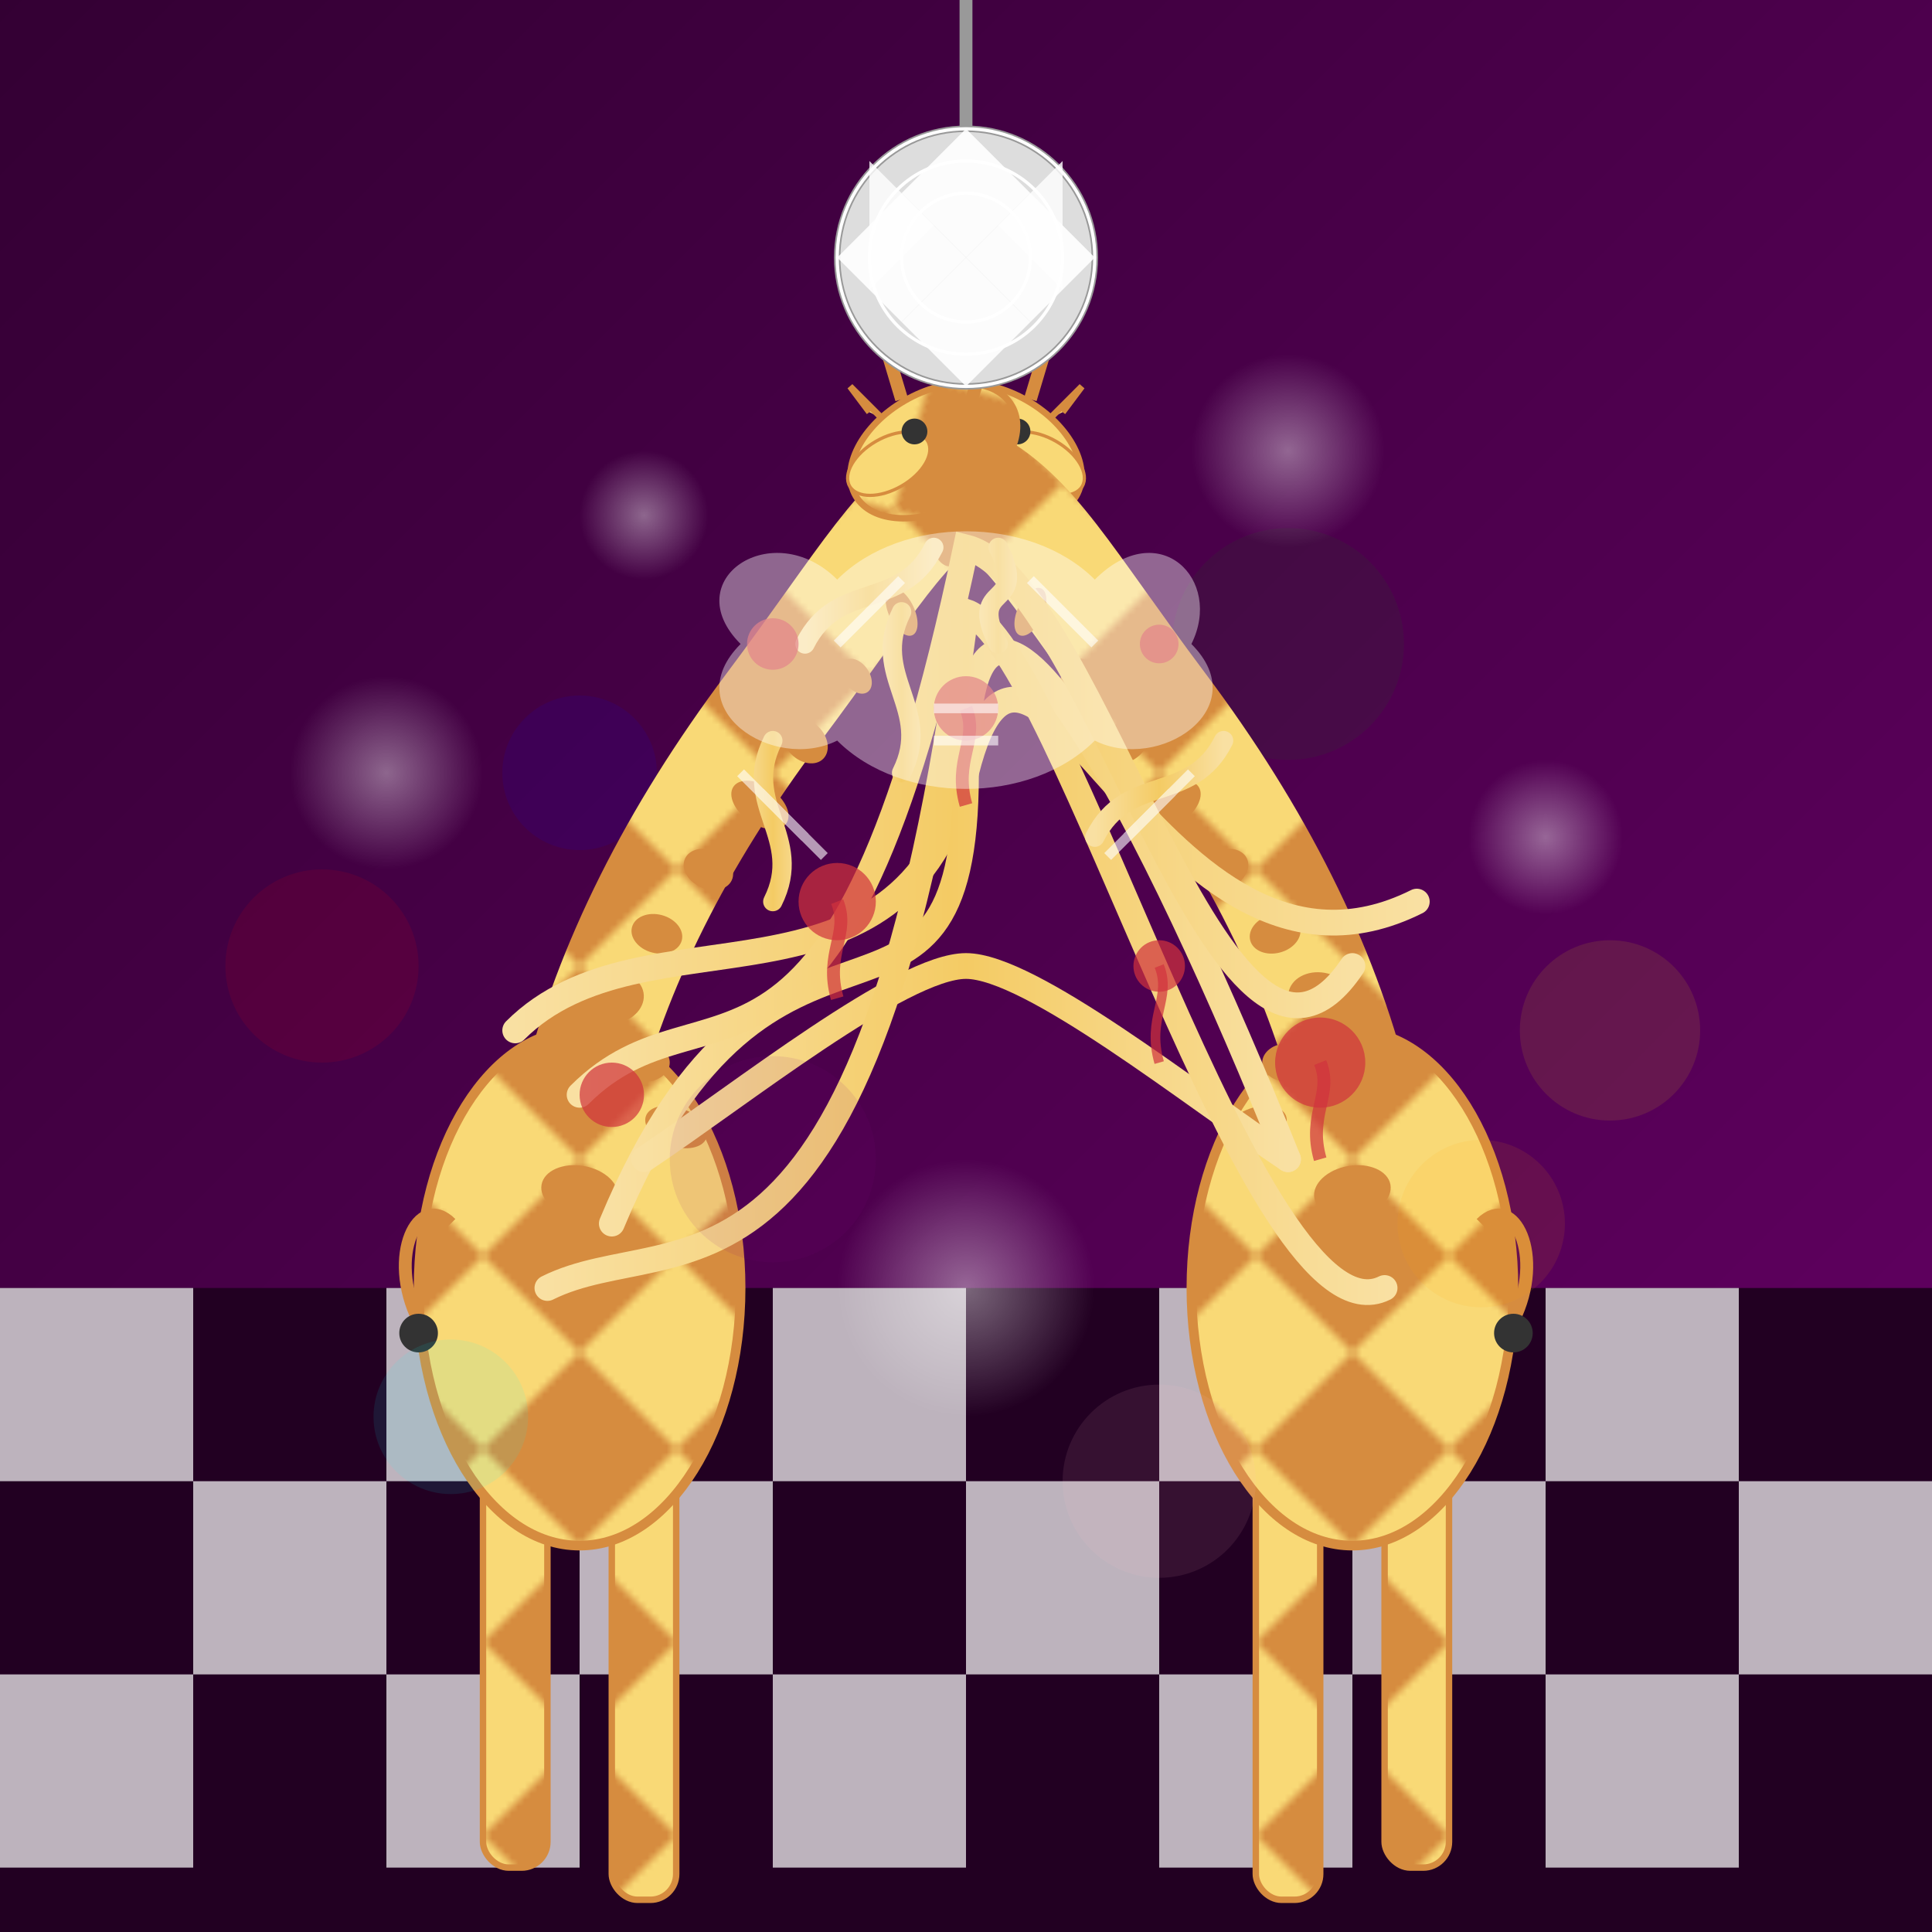
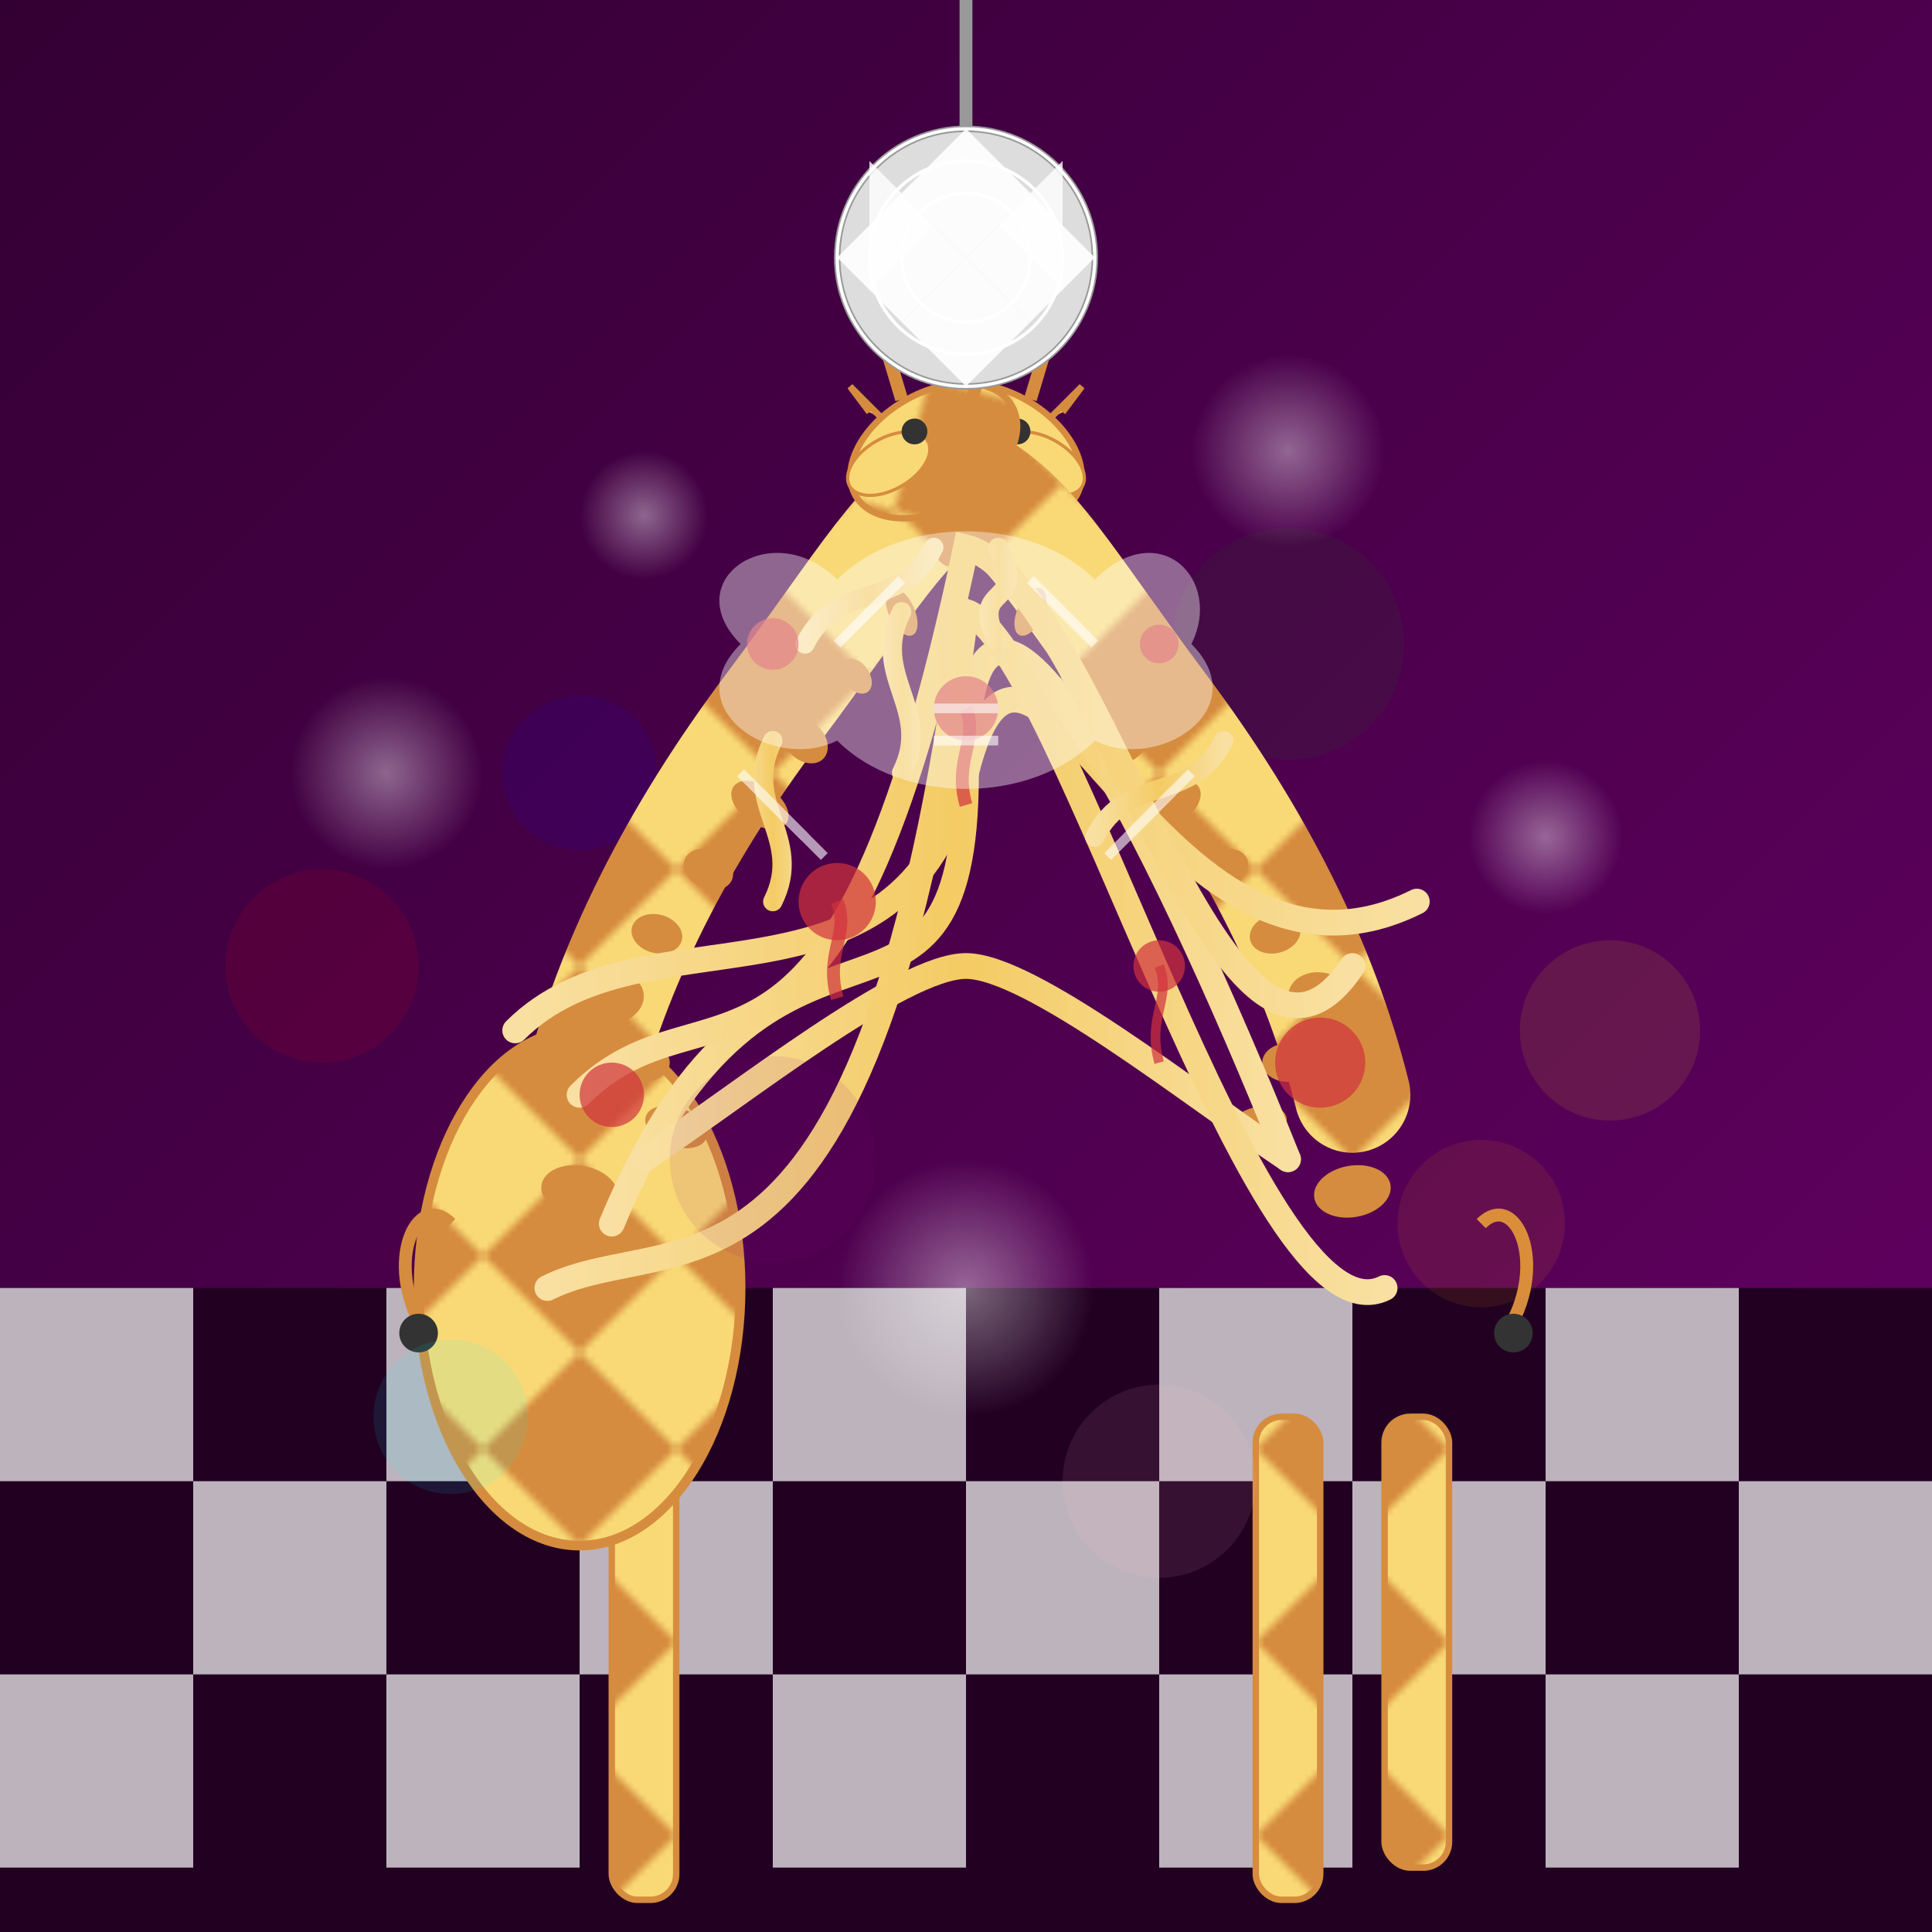
<svg xmlns="http://www.w3.org/2000/svg" viewBox="0 0 300 300">
  <defs>
    <linearGradient id="floorGradient" x1="0%" y1="0%" x2="100%" y2="100%">
      <stop offset="0%" stop-color="#330033" />
      <stop offset="100%" stop-color="#660066" />
    </linearGradient>
    <radialGradient id="discoReflection" cx="50%" cy="50%" r="50%" fx="50%" fy="50%">
      <stop offset="0%" stop-color="white" stop-opacity="0.8" />
      <stop offset="100%" stop-color="white" stop-opacity="0" />
    </radialGradient>
    <linearGradient id="spaghettiGradient" x1="0%" y1="0%" x2="100%" y2="0%">
      <stop offset="0%" stop-color="#F9E0A2" />
      <stop offset="50%" stop-color="#F4CB64" />
      <stop offset="100%" stop-color="#F9E0A2" />
    </linearGradient>
    <pattern id="giraffePattern" patternUnits="userSpaceOnUse" width="30" height="30">
      <rect width="30" height="30" fill="#F9D976" />
      <path d="M0,0 L15,15 L0,30 Z" fill="#D68C3F" />
      <path d="M30,0 L15,15 L30,30 Z" fill="#D68C3F" />
    </pattern>
    <filter id="discoLight">
      <feGaussianBlur stdDeviation="2" />
      <feColorMatrix type="matrix" values="1 0 0 0 0  0 1 0 0 0  0 0 1 0 0  0 0 0 5 -2" />
    </filter>
    <filter id="sauceFilter" x="-20%" y="-20%" width="140%" height="140%">
      <feTurbulence type="turbulence" baseFrequency="0.05" numOctaves="2" result="turbulence" />
      <feDisplacementMap in="SourceGraphic" in2="turbulence" scale="5" xChannelSelector="R" yChannelSelector="G" />
    </filter>
  </defs>
  <rect x="0" y="0" width="300" height="300" fill="url(#floorGradient)" />
  <g id="danceFloor">
    <rect x="0" y="200" width="300" height="100" fill="#220022" />
    <g opacity="0.7">
      <rect x="0" y="200" width="30" height="30" fill="white" />
      <rect x="60" y="200" width="30" height="30" fill="white" />
      <rect x="120" y="200" width="30" height="30" fill="white" />
      <rect x="180" y="200" width="30" height="30" fill="white" />
      <rect x="240" y="200" width="30" height="30" fill="white" />
      <rect x="30" y="230" width="30" height="30" fill="white" />
      <rect x="90" y="230" width="30" height="30" fill="white" />
      <rect x="150" y="230" width="30" height="30" fill="white" />
      <rect x="210" y="230" width="30" height="30" fill="white" />
      <rect x="270" y="230" width="30" height="30" fill="white" />
      <rect x="0" y="260" width="30" height="30" fill="white" />
      <rect x="60" y="260" width="30" height="30" fill="white" />
      <rect x="120" y="260" width="30" height="30" fill="white" />
      <rect x="180" y="260" width="30" height="30" fill="white" />
      <rect x="240" y="260" width="30" height="30" fill="white" />
    </g>
  </g>
  <g id="discoLightsBottom">
    <circle cx="50" cy="150" r="15" fill="red" opacity="0.3" filter="url(#discoLight)" />
    <circle cx="90" cy="120" r="12" fill="blue" opacity="0.3" filter="url(#discoLight)" />
    <circle cx="200" cy="100" r="18" fill="green" opacity="0.3" filter="url(#discoLight)" />
    <circle cx="250" cy="160" r="14" fill="yellow" opacity="0.3" filter="url(#discoLight)" />
  </g>
  <g id="giraffe1">
-     <rect x="75" y="220" width="10" height="70" fill="url(#giraffePattern)" stroke="#D68C3F" stroke-width="1" rx="4" ry="4" />
    <rect x="95" y="220" width="10" height="75" fill="url(#giraffePattern)" stroke="#D68C3F" stroke-width="1" rx="4" ry="4" />
    <ellipse cx="90" cy="200" rx="25" ry="40" fill="url(#giraffePattern)" stroke="#D68C3F" stroke-width="1.5" />
    <path d="M70,190 C65,185 60,195 65,205" fill="none" stroke="#D68C3F" stroke-width="2" />
    <circle cx="65" cy="207" r="3" fill="#333" />
    <path d="M90,170 C95,150 105,130 120,110 C135,90 140,80 150,75" fill="none" stroke="url(#giraffePattern)" stroke-width="18" stroke-linejoin="round" stroke-linecap="round" />
    <ellipse cx="155" cy="70" rx="14" ry="9" fill="url(#giraffePattern)" stroke="#D68C3F" stroke-width="1" transform="rotate(30 155 70)" />
    <ellipse cx="162" cy="72" rx="7" ry="4" fill="#F9D976" stroke="#D68C3F" stroke-width="0.5" transform="rotate(30 162 72)" />
    <circle cx="158" cy="67" r="2" fill="#333333" />
    <path d="M163,65 L168,60 L165,64" fill="#F9D976" stroke="#D68C3F" stroke-width="1" />
-     <path d="M150,65 L147,55" fill="none" stroke="#D68C3F" stroke-width="2" />
    <path d="M160,62 L163,52" fill="none" stroke="#D68C3F" stroke-width="2" />
    <circle cx="147" cy="55" r="2" fill="#D68C3F" />
    <circle cx="163" cy="52" r="2" fill="#D68C3F" />
    <g id="giraffe1Spots">
      <ellipse cx="90" cy="185" rx="6" ry="4" fill="#D68C3F" transform="rotate(10 90 185)" />
      <ellipse cx="105" cy="175" rx="5" ry="3" fill="#D68C3F" transform="rotate(20 105 175)" />
      <ellipse cx="100" cy="165" rx="4" ry="3" fill="#D68C3F" />
      <ellipse cx="95" cy="155" rx="5" ry="4" fill="#D68C3F" transform="rotate(-10 95 155)" />
      <ellipse cx="102" cy="145" rx="4" ry="3" fill="#D68C3F" transform="rotate(15 102 145)" />
      <ellipse cx="110" cy="135" rx="4" ry="3" fill="#D68C3F" transform="rotate(25 110 135)" />
      <ellipse cx="118" cy="125" rx="5" ry="3" fill="#D68C3F" transform="rotate(35 118 125)" />
      <ellipse cx="125" cy="115" rx="4" ry="3" fill="#D68C3F" transform="rotate(45 125 115)" />
      <ellipse cx="133" cy="105" rx="3" ry="2" fill="#D68C3F" transform="rotate(55 133 105)" />
      <ellipse cx="140" cy="95" rx="4" ry="2" fill="#D68C3F" transform="rotate(65 140 95)" />
      <ellipse cx="147" cy="85" rx="3" ry="2" fill="#D68C3F" transform="rotate(75 147 85)" />
    </g>
  </g>
  <g id="giraffe2">
    <rect x="195" y="220" width="10" height="75" fill="url(#giraffePattern)" stroke="#D68C3F" stroke-width="1" rx="4" ry="4" />
    <rect x="215" y="220" width="10" height="70" fill="url(#giraffePattern)" stroke="#D68C3F" stroke-width="1" rx="4" ry="4" />
-     <ellipse cx="210" cy="200" rx="25" ry="40" fill="url(#giraffePattern)" stroke="#D68C3F" stroke-width="1.5" />
    <path d="M230,190 C235,185 240,195 235,205" fill="none" stroke="#D68C3F" stroke-width="2" />
    <circle cx="235" cy="207" r="3" fill="#333" />
    <path d="M210,170 C205,150 195,130 180,110 C165,90 160,80 150,75" fill="none" stroke="url(#giraffePattern)" stroke-width="18" stroke-linejoin="round" stroke-linecap="round" />
    <ellipse cx="145" cy="70" rx="14" ry="9" fill="url(#giraffePattern)" stroke="#D68C3F" stroke-width="1" transform="rotate(-30 145 70)" />
    <ellipse cx="138" cy="72" rx="7" ry="4" fill="#F9D976" stroke="#D68C3F" stroke-width="0.5" transform="rotate(-30 138 72)" />
    <circle cx="142" cy="67" r="2" fill="#333333" />
    <path d="M137,65 L132,60 L135,64" fill="#F9D976" stroke="#D68C3F" stroke-width="1" />
    <path d="M150,65 L153,55" fill="none" stroke="#D68C3F" stroke-width="2" />
    <path d="M140,62 L137,52" fill="none" stroke="#D68C3F" stroke-width="2" />
    <circle cx="153" cy="55" r="2" fill="#D68C3F" />
    <circle cx="137" cy="52" r="2" fill="#D68C3F" />
    <g id="giraffe2Spots">
      <ellipse cx="210" cy="185" rx="6" ry="4" fill="#D68C3F" transform="rotate(-10 210 185)" />
      <ellipse cx="195" cy="175" rx="5" ry="3" fill="#D68C3F" transform="rotate(-20 195 175)" />
      <ellipse cx="200" cy="165" rx="4" ry="3" fill="#D68C3F" />
      <ellipse cx="205" cy="155" rx="5" ry="4" fill="#D68C3F" transform="rotate(10 205 155)" />
      <ellipse cx="198" cy="145" rx="4" ry="3" fill="#D68C3F" transform="rotate(-15 198 145)" />
      <ellipse cx="190" cy="135" rx="4" ry="3" fill="#D68C3F" transform="rotate(-25 190 135)" />
      <ellipse cx="182" cy="125" rx="5" ry="3" fill="#D68C3F" transform="rotate(-35 182 125)" />
      <ellipse cx="175" cy="115" rx="4" ry="3" fill="#D68C3F" transform="rotate(-45 175 115)" />
      <ellipse cx="167" cy="105" rx="3" ry="2" fill="#D68C3F" transform="rotate(-55 167 105)" />
      <ellipse cx="160" cy="95" rx="4" ry="2" fill="#D68C3F" transform="rotate(-65 160 95)" />
      <ellipse cx="153" cy="85" rx="3" ry="2" fill="#D68C3F" transform="rotate(-75 153 85)" />
    </g>
  </g>
  <g id="spaghetti">
    <path d="M80,160 C100,140 140,160 150,120 C160,80 180,160 220,140" fill="none" stroke="url(#spaghettiGradient)" stroke-width="4" stroke-linecap="round" />
    <path d="M95,190 C120,130 150,170 150,120 C150,70 180,130 200,180" fill="none" stroke="url(#spaghettiGradient)" stroke-width="4" stroke-linecap="round" />
    <path d="M90,170 C110,150 130,180 150,85 C170,90 190,180 210,150" fill="none" stroke="url(#spaghettiGradient)" stroke-width="4" stroke-linecap="round" />
    <path d="M100,180 C115,170 140,150 150,150 C160,150 185,170 200,180" fill="none" stroke="url(#spaghettiGradient)" stroke-width="4" stroke-linecap="round" />
    <path d="M85,200 C105,190 135,210 150,95 C165,100 195,210 215,200" fill="none" stroke="url(#spaghettiGradient)" stroke-width="4" stroke-linecap="round" />
    <path d="M125,100 C130,90 140,95 145,85" fill="none" stroke="url(#spaghettiGradient)" stroke-width="3" stroke-linecap="round" />
    <path d="M155,100 C150,90 160,95 155,85" fill="none" stroke="url(#spaghettiGradient)" stroke-width="3" stroke-linecap="round" />
    <path d="M140,120 C145,110 135,105 140,95" fill="none" stroke="url(#spaghettiGradient)" stroke-width="3" stroke-linecap="round" />
    <path d="M170,130 C175,120 185,125 190,115" fill="none" stroke="url(#spaghettiGradient)" stroke-width="3" stroke-linecap="round" />
    <path d="M120,140 C125,130 115,125 120,115" fill="none" stroke="url(#spaghettiGradient)" stroke-width="3" stroke-linecap="round" />
  </g>
  <g id="sauceSplatter" filter="url(#sauceFilter)">
    <circle cx="130" cy="140" r="6" fill="#D1323C" opacity="0.7" />
    <circle cx="180" cy="150" r="4" fill="#D1323C" opacity="0.7" />
    <circle cx="95" cy="170" r="5" fill="#D1323C" opacity="0.7" />
    <circle cx="205" cy="165" r="7" fill="#D1323C" opacity="0.7" />
    <circle cx="150" cy="110" r="5" fill="#D1323C" opacity="0.7" />
    <circle cx="120" cy="100" r="4" fill="#D1323C" opacity="0.7" />
    <circle cx="180" cy="100" r="3" fill="#D1323C" opacity="0.7" />
    <path d="M130,140 C132,145 128,148 130,155" fill="none" stroke="#D1323C" stroke-width="2" opacity="0.7" />
    <path d="M180,150 C182,155 178,158 180,165" fill="none" stroke="#D1323C" stroke-width="1.5" opacity="0.7" />
-     <path d="M205,165 C207,170 203,173 205,180" fill="none" stroke="#D1323C" stroke-width="2" opacity="0.7" />
    <path d="M150,110 C152,115 148,118 150,125" fill="none" stroke="#D1323C" stroke-width="2" opacity="0.7" />
  </g>
  <g id="actionLines" stroke="#FFFFFF" stroke-width="1.5" opacity="0.6">
    <path d="M115,120 L125,130" />
    <path d="M118,123 L128,133" />
    <path d="M185,120 L175,130" />
    <path d="M182,123 L172,133" />
    <path d="M130,100 L140,90" />
    <path d="M170,100 L160,90" />
    <path d="M145,110 L155,110" />
    <path d="M145,115 L155,115" />
  </g>
  <g id="fightCloud" opacity="0.4">
    <path d="M130,90 C140,80 160,80 170,90 C180,80 190,90 185,100 C195,110 180,120 170,115 C160,125 140,125 130,115 C120,120 105,110 115,100 C105,90 120,80 130,90 Z" fill="white" />
  </g>
  <g id="discoBall">
    <line x1="150" y1="0" x2="150" y2="30" stroke="#999999" stroke-width="2" />
    <circle cx="150" cy="40" r="20" fill="#DDDDDD" stroke="#999999" stroke-width="1" />
    <g id="discoFacets">
      <path d="M150,20 L140,30 L150,40 L160,30 Z" fill="white" opacity="0.9" />
      <path d="M150,40 L140,50 L150,60 L160,50 Z" fill="white" opacity="0.9" />
      <path d="M130,40 L140,30 L150,40 L140,50 Z" fill="white" opacity="0.9" />
      <path d="M150,40 L160,30 L170,40 L160,50 Z" fill="white" opacity="0.9" />
      <path d="M135,25 L145,35 L135,45 Z" fill="white" opacity="0.8" />
      <path d="M165,25 L155,35 L165,45 Z" fill="white" opacity="0.8" />
      <circle cx="150" cy="40" r="20" fill="none" stroke="white" stroke-width="0.5" />
      <circle cx="150" cy="40" r="15" fill="none" stroke="white" stroke-width="0.5" />
      <circle cx="150" cy="40" r="10" fill="none" stroke="white" stroke-width="0.5" />
    </g>
  </g>
  <g id="discoReflections">
    <circle cx="60" cy="120" r="15" fill="url(#discoReflection)" opacity="0.5" />
    <circle cx="240" cy="130" r="12" fill="url(#discoReflection)" opacity="0.5" />
    <circle cx="150" cy="200" r="20" fill="url(#discoReflection)" opacity="0.5" />
    <circle cx="100" cy="80" r="10" fill="url(#discoReflection)" opacity="0.5" />
    <circle cx="200" cy="70" r="15" fill="url(#discoReflection)" opacity="0.5" />
  </g>
  <g id="discoLightsTop">
    <circle cx="120" cy="180" r="16" fill="purple" opacity="0.3" filter="url(#discoLight)" />
    <circle cx="70" cy="220" r="12" fill="cyan" opacity="0.3" filter="url(#discoLight)" />
    <circle cx="180" cy="230" r="15" fill="pink" opacity="0.3" filter="url(#discoLight)" />
    <circle cx="230" cy="190" r="13" fill="orange" opacity="0.3" filter="url(#discoLight)" />
  </g>
</svg>